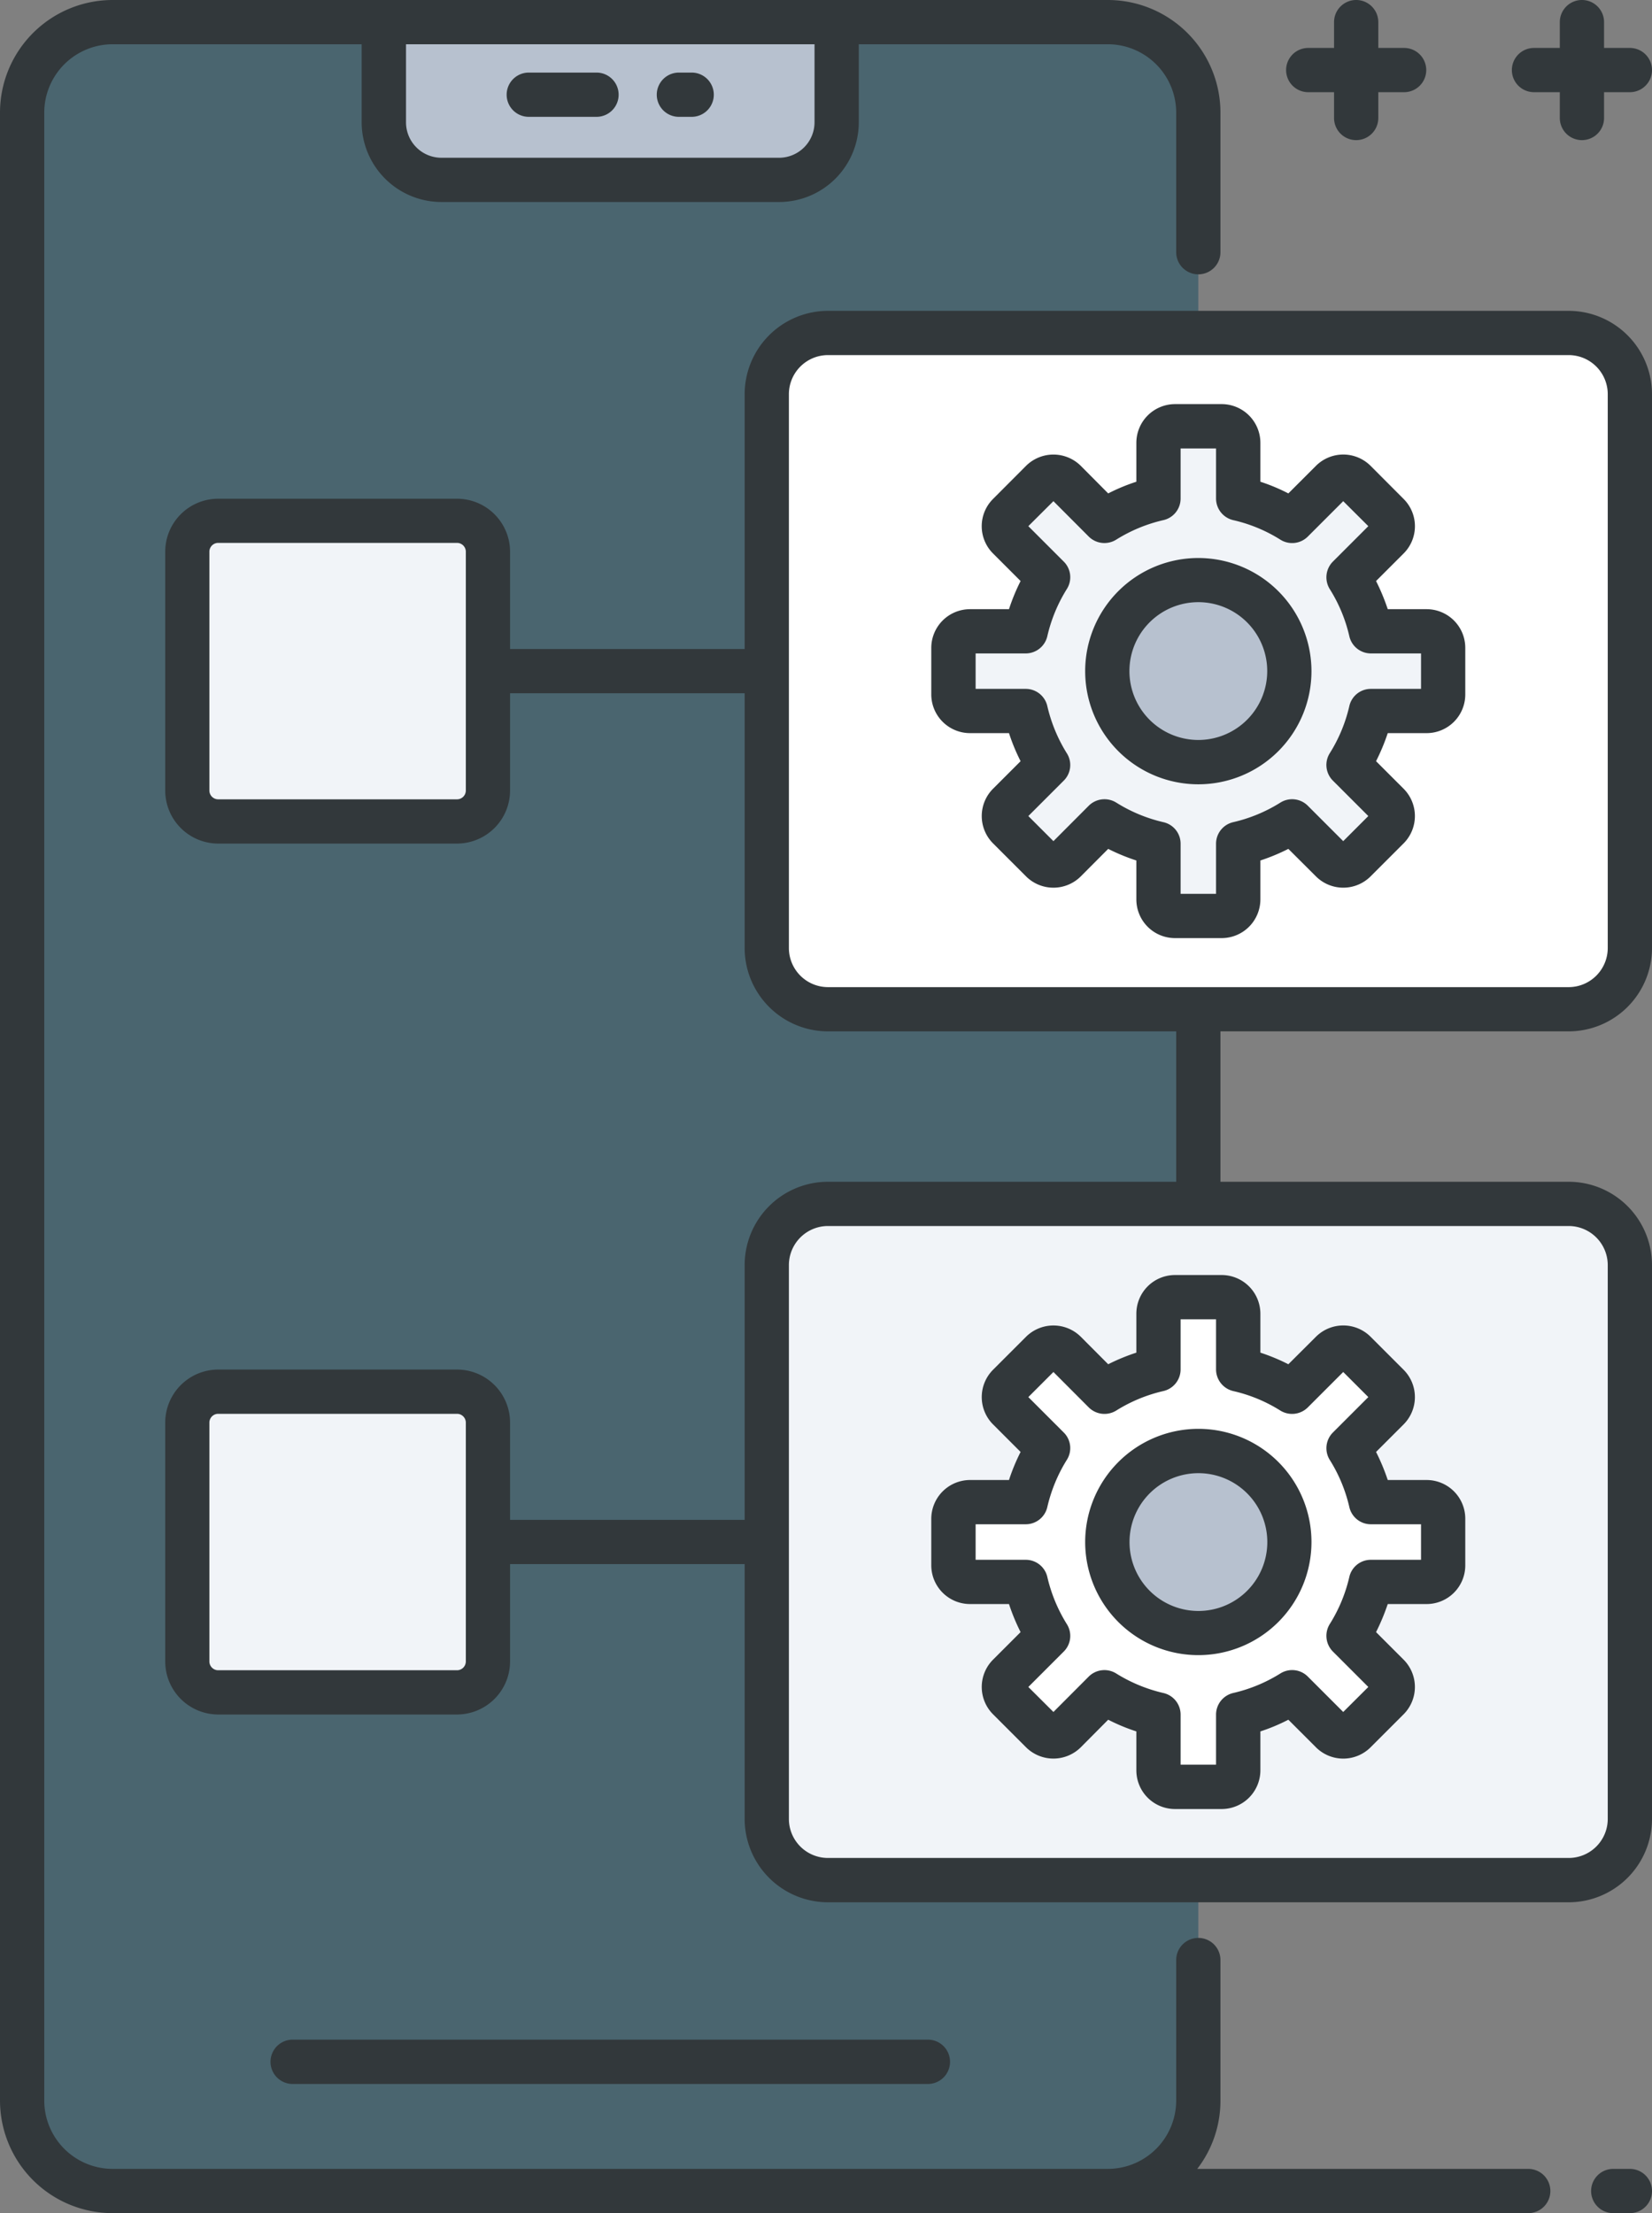
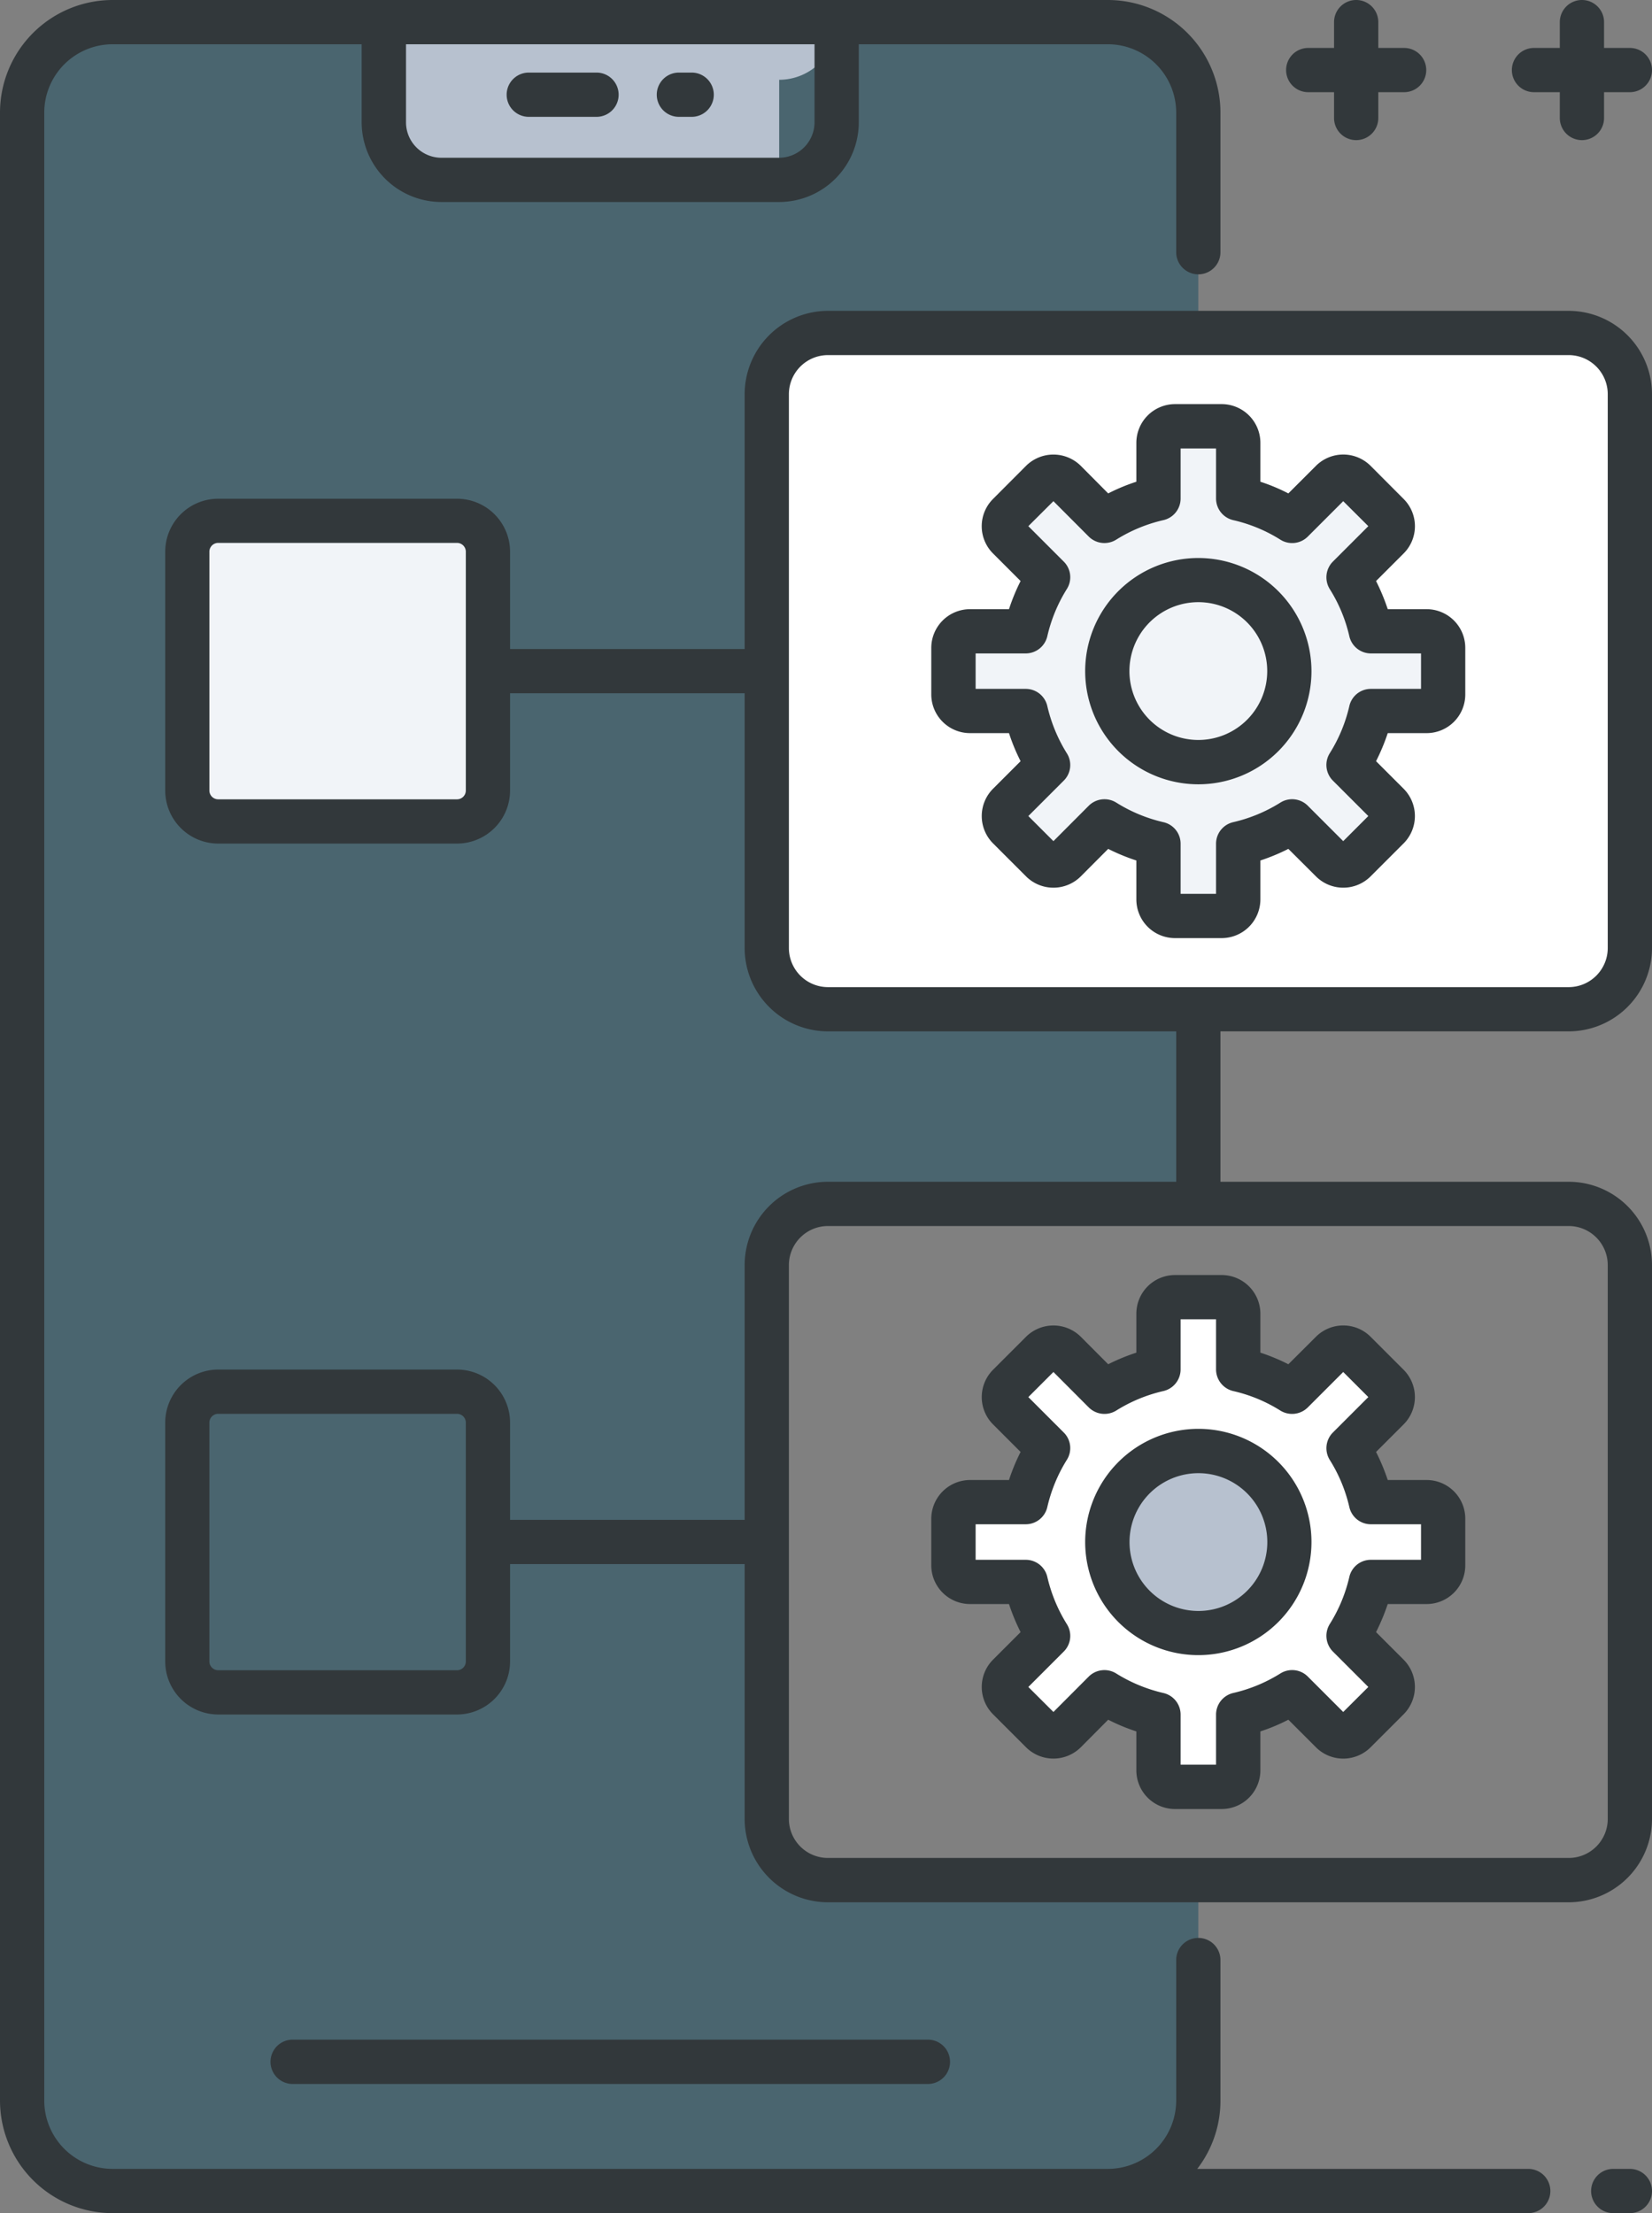
<svg xmlns="http://www.w3.org/2000/svg" viewBox="0 0 18.367 24.606">
  <rect x="0" y="0" width="18.367" height="24.606" fill="#808080" stroke="none" />
  <title>Recurso 23</title>
  <g id="Capa_2" data-name="Capa 2">
    <g id="Capa_1-2" data-name="Capa 1">
      <g>
        <path d="M9.206,3.702h4.117v-2.451a1.005,1.005,0,0,0-1.006-1.005H1.252a1.005,1.005,0,0,0-1.006,1.005v22.103a1.005,1.005,0,0,0,1.006,1.005H12.317a1.005,1.005,0,0,0,1.006-1.005v-2.451H9.206a.681.681,0,0,1-.681-.68v-6.158a.68.68,0,0,1,.681-.68h4.117v-2.164H9.206a.681.681,0,0,1-.681-.681v-6.158a.681.681,0,0,1,.681-.68" fill="#4a656f" />
        <path d="M5.081,9.133H2.426a.343.343,0,0,1-.343-.344V6.134a.343.343,0,0,1,.343-.343H5.081a.344.344,0,0,1,.344.343V8.789a.344.344,0,0,1-.344.344" fill="#f1f4f8" />
-         <path d="M5.081,18.816H2.426a.343.343,0,0,1-.343-.344v-2.655a.343.343,0,0,1,.343-.344H5.081a.344.344,0,0,1,.344.344v2.655a.344.344,0,0,1-.344.344" fill="#f1f4f8" />
-         <path d="M8.663,2H4.907a.641.641,0,0,1-.64-.64V.247H9.302v1.113a.64.64,0,0,1-.639.64" fill="#b7c1cf" />
+         <path d="M8.663,2H4.907a.641.641,0,0,1-.64-.64V.247H9.302a.64.64,0,0,1-.639.64" fill="#b7c1cf" />
        <path d="M17.44,11.221h-8.234a.68.68,0,0,1-.681-.68V4.383a.681.681,0,0,1,.681-.681h8.234a.681.681,0,0,1,.681.681v6.158a.68.68,0,0,1-.681.68" fill="#fff" />
        <path d="M16.045,7.721v-.519a.183.183,0,0,0-.184-.184h-.619a1.95,1.95,0,0,0-.249-.6l.439-.438a.185.185,0,0,0,0-.26l-.367-.367a.185.185,0,0,0-.26,0l-.439.438a1.933,1.933,0,0,0-.599-.248v-.62a.184.184,0,0,0-.185-.183h-.518a.183.183,0,0,0-.184.183v.62a1.954,1.954,0,0,0-.601.248l-.437-.438a.185.185,0,0,0-.26,0l-.367.367a.184.184,0,0,0,0,.26l.438.438a1.975,1.975,0,0,0-.249.6h-.619a.184.184,0,0,0-.184.184v.519a.185.185,0,0,0,.184.184h.619a1.975,1.975,0,0,0,.249.6l-.438.438a.184.184,0,0,0,0,.26l.367.367a.185.185,0,0,0,.26,0l.437-.439a1.98,1.98,0,0,0,.601.249v.62a.183.183,0,0,0,.184.183h.518a.184.184,0,0,0,.185-.183v-.62a1.959,1.959,0,0,0,.599-.249l.439.439a.185.185,0,0,0,.26,0l.367-.367a.185.185,0,0,0,0-.26l-.439-.438a1.95,1.95,0,0,0,.249-.6h.619a.184.184,0,0,0,.184-.184" fill="#f1f4f8" />
-         <path d="M14.335,7.462a1.012,1.012,0,1,1-1.012-1.011,1.012,1.012,0,0,1,1.012,1.011" fill="#b7c1cf" />
-         <path d="M17.44,20.904h-8.234a.681.681,0,0,1-.681-.68v-6.158a.681.681,0,0,1,.681-.681h8.234a.681.681,0,0,1,.681.681v6.158a.681.681,0,0,1-.681.68" fill="#f1f4f8" />
        <path d="M16.045,17.404v-.519a.183.183,0,0,0-.184-.183h-.619a1.945,1.945,0,0,0-.249-.601l.439-.438a.184.184,0,0,0,0-.259l-.367-.368a.185.185,0,0,0-.26,0l-.439.439a1.957,1.957,0,0,0-.599-.249v-.62a.184.184,0,0,0-.185-.183h-.518a.183.183,0,0,0-.184.183v.62a1.979,1.979,0,0,0-.601.249l-.437-.439a.185.185,0,0,0-.26,0l-.367.368a.182.182,0,0,0,0,.259l.438.438a1.97,1.97,0,0,0-.249.601h-.619a.184.184,0,0,0-.184.183v.519a.184.184,0,0,0,.184.184h.619a1.964,1.964,0,0,0,.249.6l-.438.438a.184.184,0,0,0,0,.26l.367.367a.184.184,0,0,0,.26,0l.437-.438a1.979,1.979,0,0,0,.601.249v.619a.184.184,0,0,0,.184.184h.518a.185.185,0,0,0,.185-.184v-.619a1.957,1.957,0,0,0,.599-.249l.439.438a.184.184,0,0,0,.26,0l.367-.367a.185.185,0,0,0,0-.26l-.439-.438a1.94,1.94,0,0,0,.249-.6h.619a.184.184,0,0,0,.184-.184" fill="#fff" />
        <path d="M14.335,17.144a1.012,1.012,0,1,1-1.012-1.011,1.011,1.011,0,0,1,1.012,1.011" fill="#b7c1cf" />
        <path d="M3.254,23.17a.246.246,0,0,1,0-.493h7.062a.246.246,0,0,1,0,.493ZM5.879,1.299h.753a.246.246,0,1,0,0-.492H5.879a.246.246,0,1,0,0,.492m1.669,0H7.69a.246.246,0,0,0,0-.492H7.548a.246.246,0,0,0,0,.492m6.997-.274h.287v.287a.246.246,0,0,0,.492,0V1.025h.287a.246.246,0,1,0,0-.492h-.287V.246a.246.246,0,0,0-.492,0V.533h-.287a.246.246,0,0,0,0,.492m2.51,0h.287v.287a.246.246,0,0,0,.492,0V1.025h.287a.246.246,0,0,0,0-.492h-.287V.246a.246.246,0,0,0-.492,0V.533h-.287a.246.246,0,1,0,0,.492m1.312,3.358v6.158a.928.928,0,0,1-.927.926H13.569v1.672H17.44a.927.927,0,0,1,.927.926v6.158a.928.928,0,0,1-.927.927H9.206a.928.928,0,0,1-.927-.927V17.39H5.671v1.082a.591.591,0,0,1-.59.59H2.426a.59.59,0,0,1-.589-.59V15.817a.59.59,0,0,1,.589-.59H5.081a.59.59,0,0,1,.59.59v1.081H8.279V14.065a.927.927,0,0,1,.927-.926h3.871V11.467H9.206a.928.928,0,0,1-.927-.926V7.708H5.671V8.789a.591.591,0,0,1-.59.59H2.426a.59.59,0,0,1-.589-.59V6.134a.589.589,0,0,1,.589-.589H5.081a.59.59,0,0,1,.59.589V7.216H8.279V4.383a.928.928,0,0,1,.927-.927H17.44a.928.928,0,0,1,.927.927M5.179,6.134a.098.098,0,0,0-.098-.098H2.426a.098.098,0,0,0-.098.098V8.789a.098.098,0,0,0,.098.098H5.081a.098.098,0,0,0,.098-.098Zm0,9.683a.098.098,0,0,0-.098-.098H2.426a.098.098,0,0,0-.098.098v2.655a.098.098,0,0,0,.098.098H5.081a.098.098,0,0,0,.098-.098ZM17.44,13.631H9.206a.435.435,0,0,0-.435.434v6.158a.434.434,0,0,0,.435.434H17.44a.434.434,0,0,0,.435-.434V14.065a.435.435,0,0,0-.435-.434m.435-9.248a.435.435,0,0,0-.435-.435H9.206a.435.435,0,0,0-.435.435v6.158a.435.435,0,0,0,.435.434H17.44a.435.435,0,0,0,.435-.434ZM14.581,7.462a1.258,1.258,0,1,1-1.258-1.258,1.259,1.259,0,0,1,1.258,1.258m-.492,0a.766.766,0,1,0-.766.765.766.766,0,0,0,.766-.765m2.202-.26v.519a.43.43,0,0,1-.43.43h-.432a2.259,2.259,0,0,1-.13.312l.306.306a.43.43,0,0,1,0,.608l-.367.367a.43.43,0,0,1-.607,0l-.307-.306a2.217,2.217,0,0,1-.311.129V10a.431.431,0,0,1-.43.43h-.52a.43.43,0,0,1-.429-.43V9.567a2.196,2.196,0,0,1-.313-.129l-.305.306a.431.431,0,0,1-.608,0l-.367-.367a.43.43,0,0,1,0-.608l.306-.306a2.137,2.137,0,0,1-.129-.312h-.433a.431.431,0,0,1-.431-.43V7.202a.431.431,0,0,1,.431-.429h.433A2.192,2.192,0,0,1,11.347,6.46l-.306-.306a.428.428,0,0,1,0-.607l.367-.368a.432.432,0,0,1,.608,0l.305.307a2.091,2.091,0,0,1,.313-.13V4.924a.431.431,0,0,1,.429-.431h.52a.431.431,0,0,1,.43.431V5.356a2.065,2.065,0,0,1,.311.13l.307-.307a.43.43,0,0,1,.607,0l.367.368a.428.428,0,0,1,0,.607l-.306.306a2.321,2.321,0,0,1,.13.313h.432a.43.43,0,0,1,.43.429m-.492.063h-.557a.246.246,0,0,1-.24-.191,1.693,1.693,0,0,0-.218-.525.248.248,0,0,1,.035-.305l.394-.394-.279-.278-.394.394A.246.246,0,0,1,14.235,6a1.687,1.687,0,0,0-.524-.217.247.247,0,0,1-.191-.24V4.986h-.394v.557a.246.246,0,0,1-.192.24A1.707,1.707,0,0,0,12.41,6a.247.247,0,0,1-.305-.034l-.393-.394-.279.278.394.394a.245.245,0,0,1,.034.305,1.715,1.715,0,0,0-.217.525.247.247,0,0,1-.24.191h-.557V7.659h.557a.246.246,0,0,1,.24.191,1.725,1.725,0,0,0,.217.525.244.244,0,0,1-.034.304l-.394.394.279.279.393-.394a.248.248,0,0,1,.305-.035,1.709,1.709,0,0,0,.524.218.245.245,0,0,1,.192.24v.557h.394V9.381a.246.246,0,0,1,.191-.24,1.705,1.705,0,0,0,.525-.218.246.246,0,0,1,.304.035l.394.394.279-.279-.394-.394a.246.246,0,0,1-.035-.304,1.703,1.703,0,0,0,.218-.525.245.245,0,0,1,.24-.191h.557Zm-2.476,8.621a1.258,1.258,0,1,1-1.258,1.258,1.26,1.26,0,0,1,1.258-1.258m-.765,1.258a.766.766,0,1,0,.765-.765.766.766,0,0,0-.765.765m.505-2.968h.52a.431.431,0,0,1,.43.43v.433a2.165,2.165,0,0,1,.311.129l.307-.306a.43.43,0,0,1,.607,0l.367.367a.43.43,0,0,1,0,.608l-.306.306a2.306,2.306,0,0,1,.13.312h.432a.43.43,0,0,1,.43.43v.519a.43.43,0,0,1-.43.43h-.432a2.365,2.365,0,0,1-.13.312l.306.306a.43.43,0,0,1,0,.608l-.367.367a.43.43,0,0,1-.607,0l-.307-.307a2.065,2.065,0,0,1-.311.13v.433a.431.431,0,0,1-.43.43h-.52a.43.43,0,0,1-.429-.43V19.25a2.091,2.091,0,0,1-.313-.13l-.305.307a.432.432,0,0,1-.608,0l-.367-.367a.43.43,0,0,1,0-.608l.306-.306a2.23,2.23,0,0,1-.129-.312h-.433a.431.431,0,0,1-.431-.43v-.519a.432.432,0,0,1,.431-.43h.433a2.178,2.178,0,0,1,.129-.312l-.306-.306a.43.43,0,0,1,0-.608l.367-.367a.432.432,0,0,1,.608,0l.305.306a2.193,2.193,0,0,1,.313-.129v-.433a.43.43,0,0,1,.429-.43m.063,1.05a.247.247,0,0,1-.192.24,1.705,1.705,0,0,0-.524.217.248.248,0,0,1-.305-.035l-.393-.394-.279.279.394.394a.244.244,0,0,1,.034.304,1.726,1.726,0,0,0-.217.525.246.246,0,0,1-.24.191h-.557v.395h.557a.246.246,0,0,1,.24.19,1.726,1.726,0,0,0,.217.525.245.245,0,0,1-.034.305l-.394.394.279.278.393-.394a.247.247,0,0,1,.305-.034,1.731,1.731,0,0,0,.524.217.246.246,0,0,1,.192.24v.557h.394v-.557a.247.247,0,0,1,.191-.24,1.711,1.711,0,0,0,.524-.217.246.246,0,0,1,.305.034l.394.394.279-.278-.394-.394a.248.248,0,0,1-.035-.305,1.704,1.704,0,0,0,.218-.525.245.245,0,0,1,.24-.19h.557v-.395h-.557a.245.245,0,0,1-.24-.191,1.704,1.704,0,0,0-.218-.525.247.247,0,0,1,.035-.304l.394-.394-.279-.279-.394.394a.248.248,0,0,1-.305.035,1.685,1.685,0,0,0-.524-.217.248.248,0,0,1-.191-.24v-.558h-.394Zm4.111,9.134a.246.246,0,0,1-.246.246H1.252A1.253,1.253,0,0,1,0,23.354V1.252A1.253,1.253,0,0,1,1.252,0H12.317a1.253,1.253,0,0,1,1.252,1.252V2.804a.246.246,0,1,1-.492,0v-1.552A.761.761,0,0,0,12.317.492H9.548V1.36a.887.887,0,0,1-.885.886H4.907a.888.888,0,0,1-.886-.886V.492H1.252a.761.761,0,0,0-.76.76V23.354a.761.761,0,0,0,.76.76H12.317a.761.761,0,0,0,.76-.76V21.792a.246.246,0,1,1,.492,0v1.562a1.242,1.242,0,0,1-.258.76h3.68a.246.246,0,0,1,.246.246M4.514.492V1.36a.394.394,0,0,0,.393.394H8.663a.395.395,0,0,0,.393-.394V.492ZM18.121,24.114h-.185a.246.246,0,0,0,0,.492h.185a.246.246,0,0,0,0-.492" fill="#32383b" />
      </g>
    </g>
  </g>
</svg>